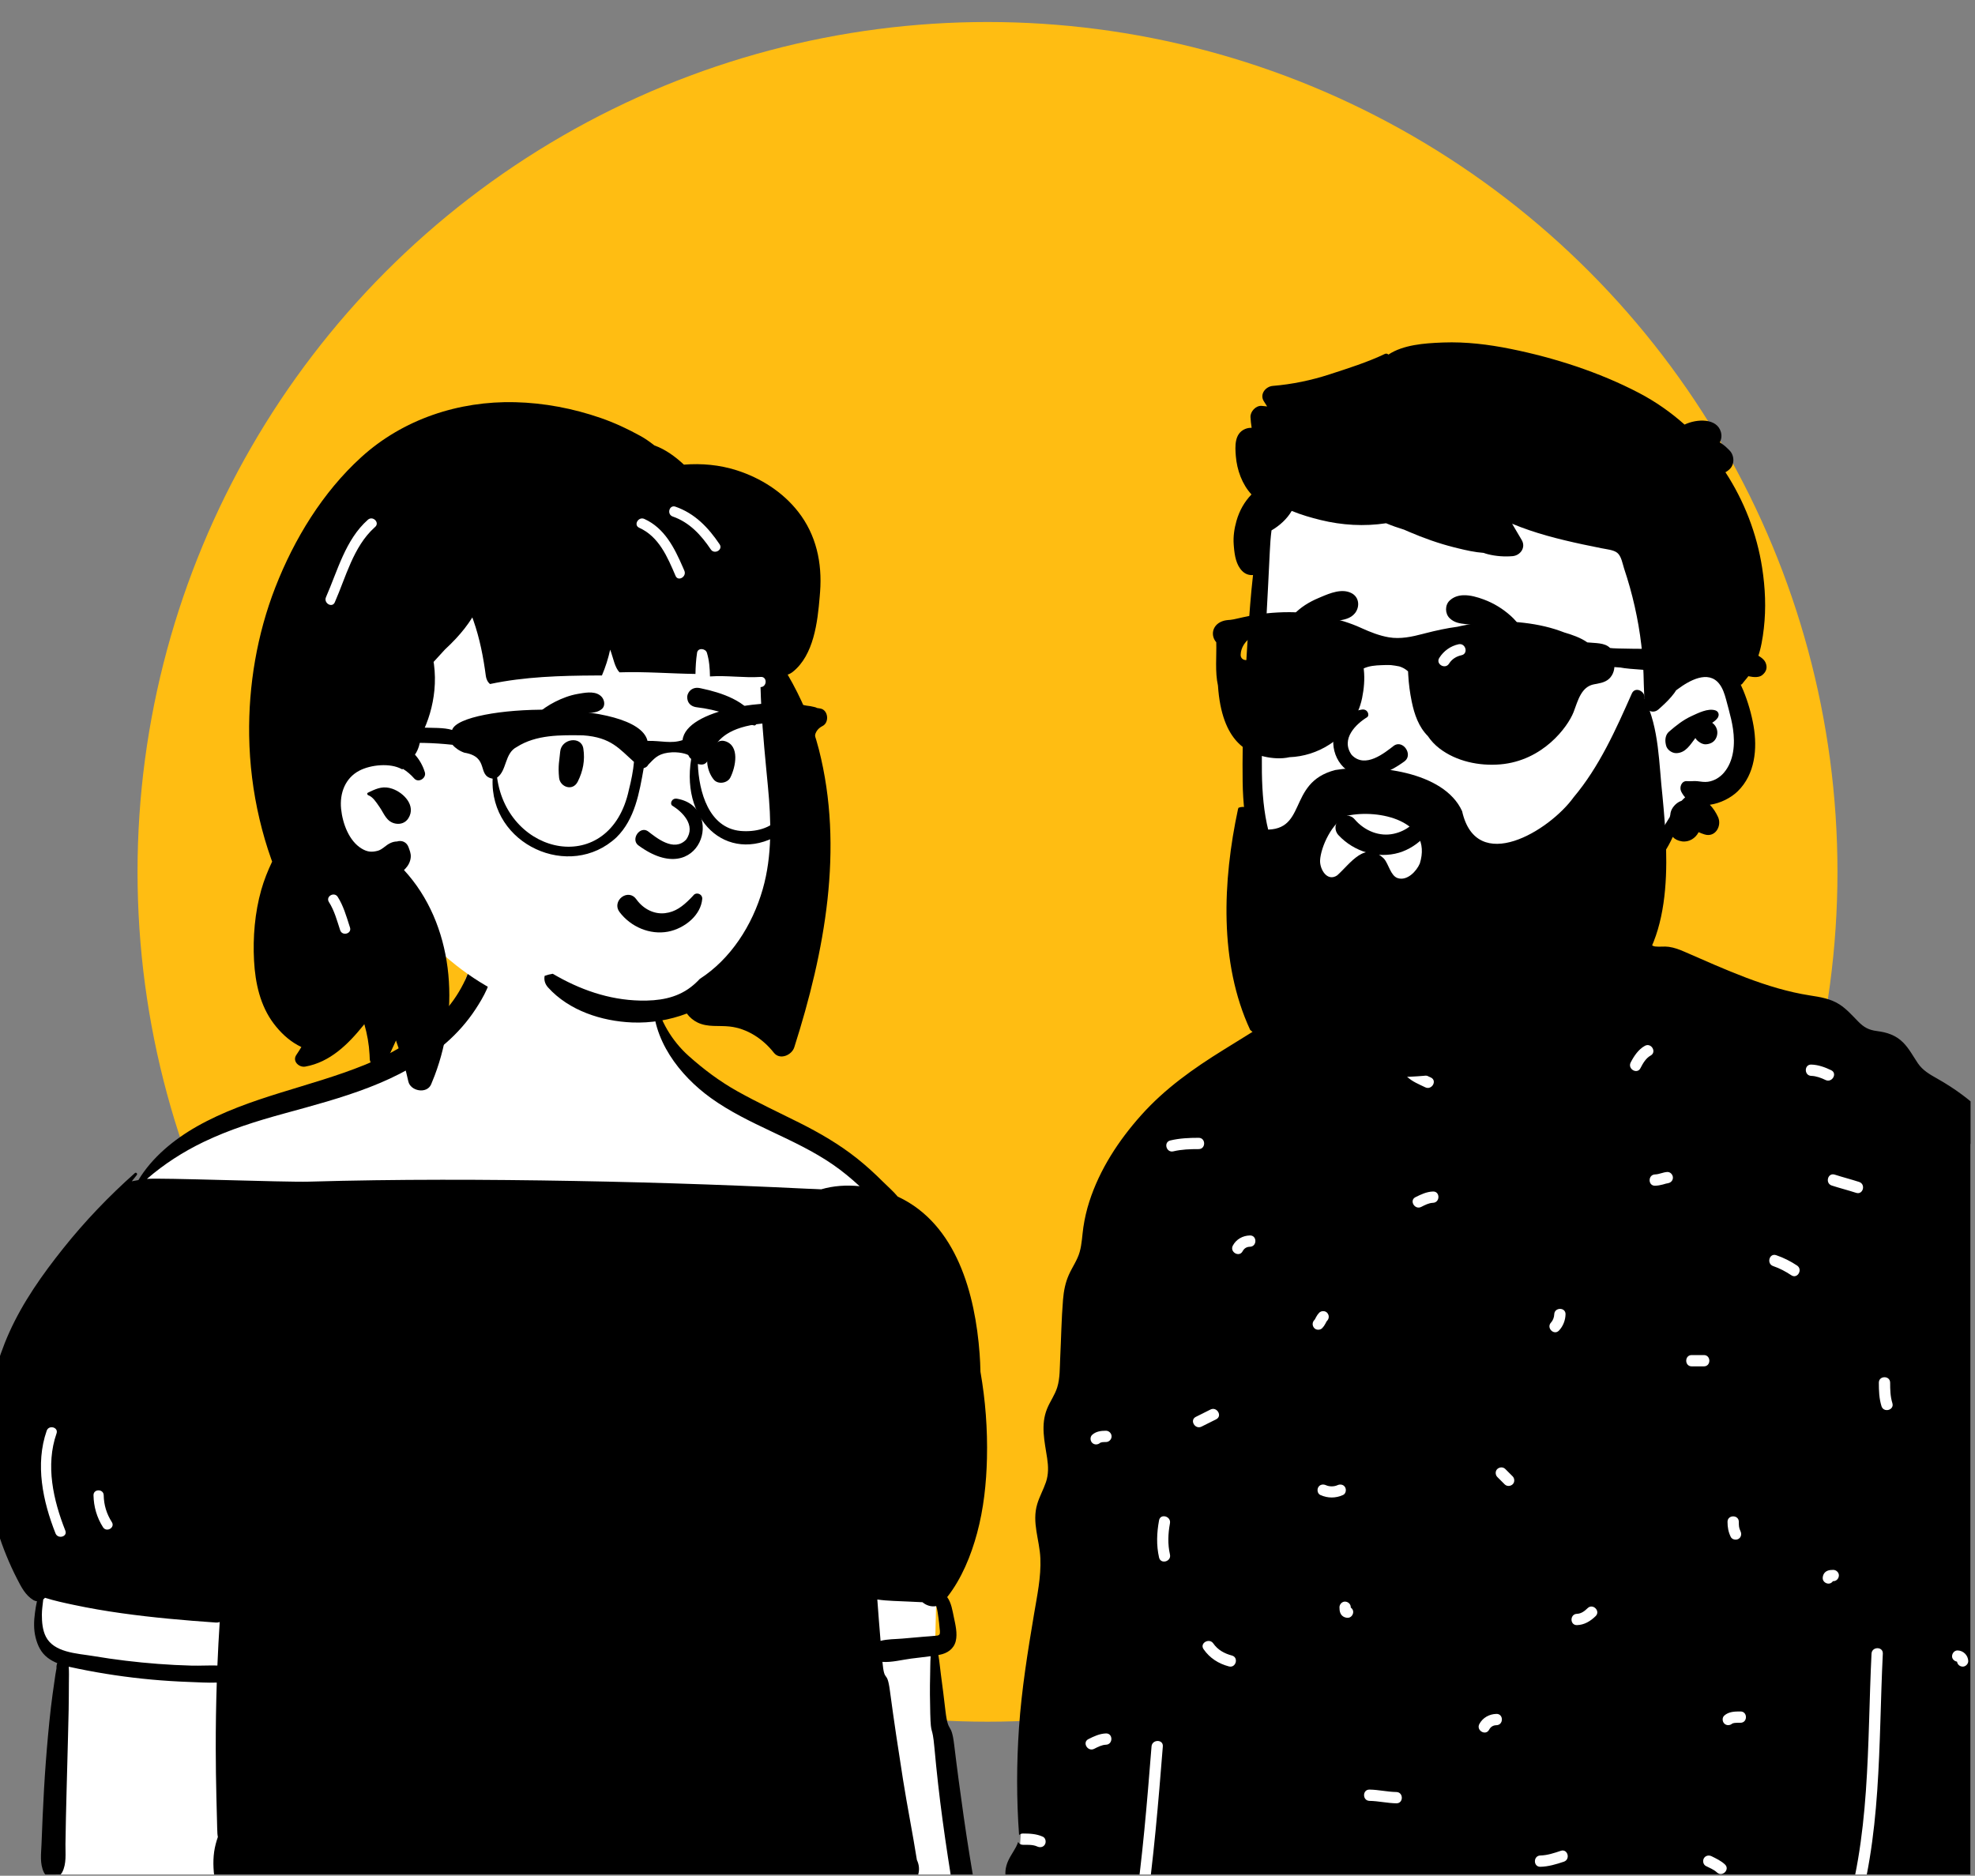
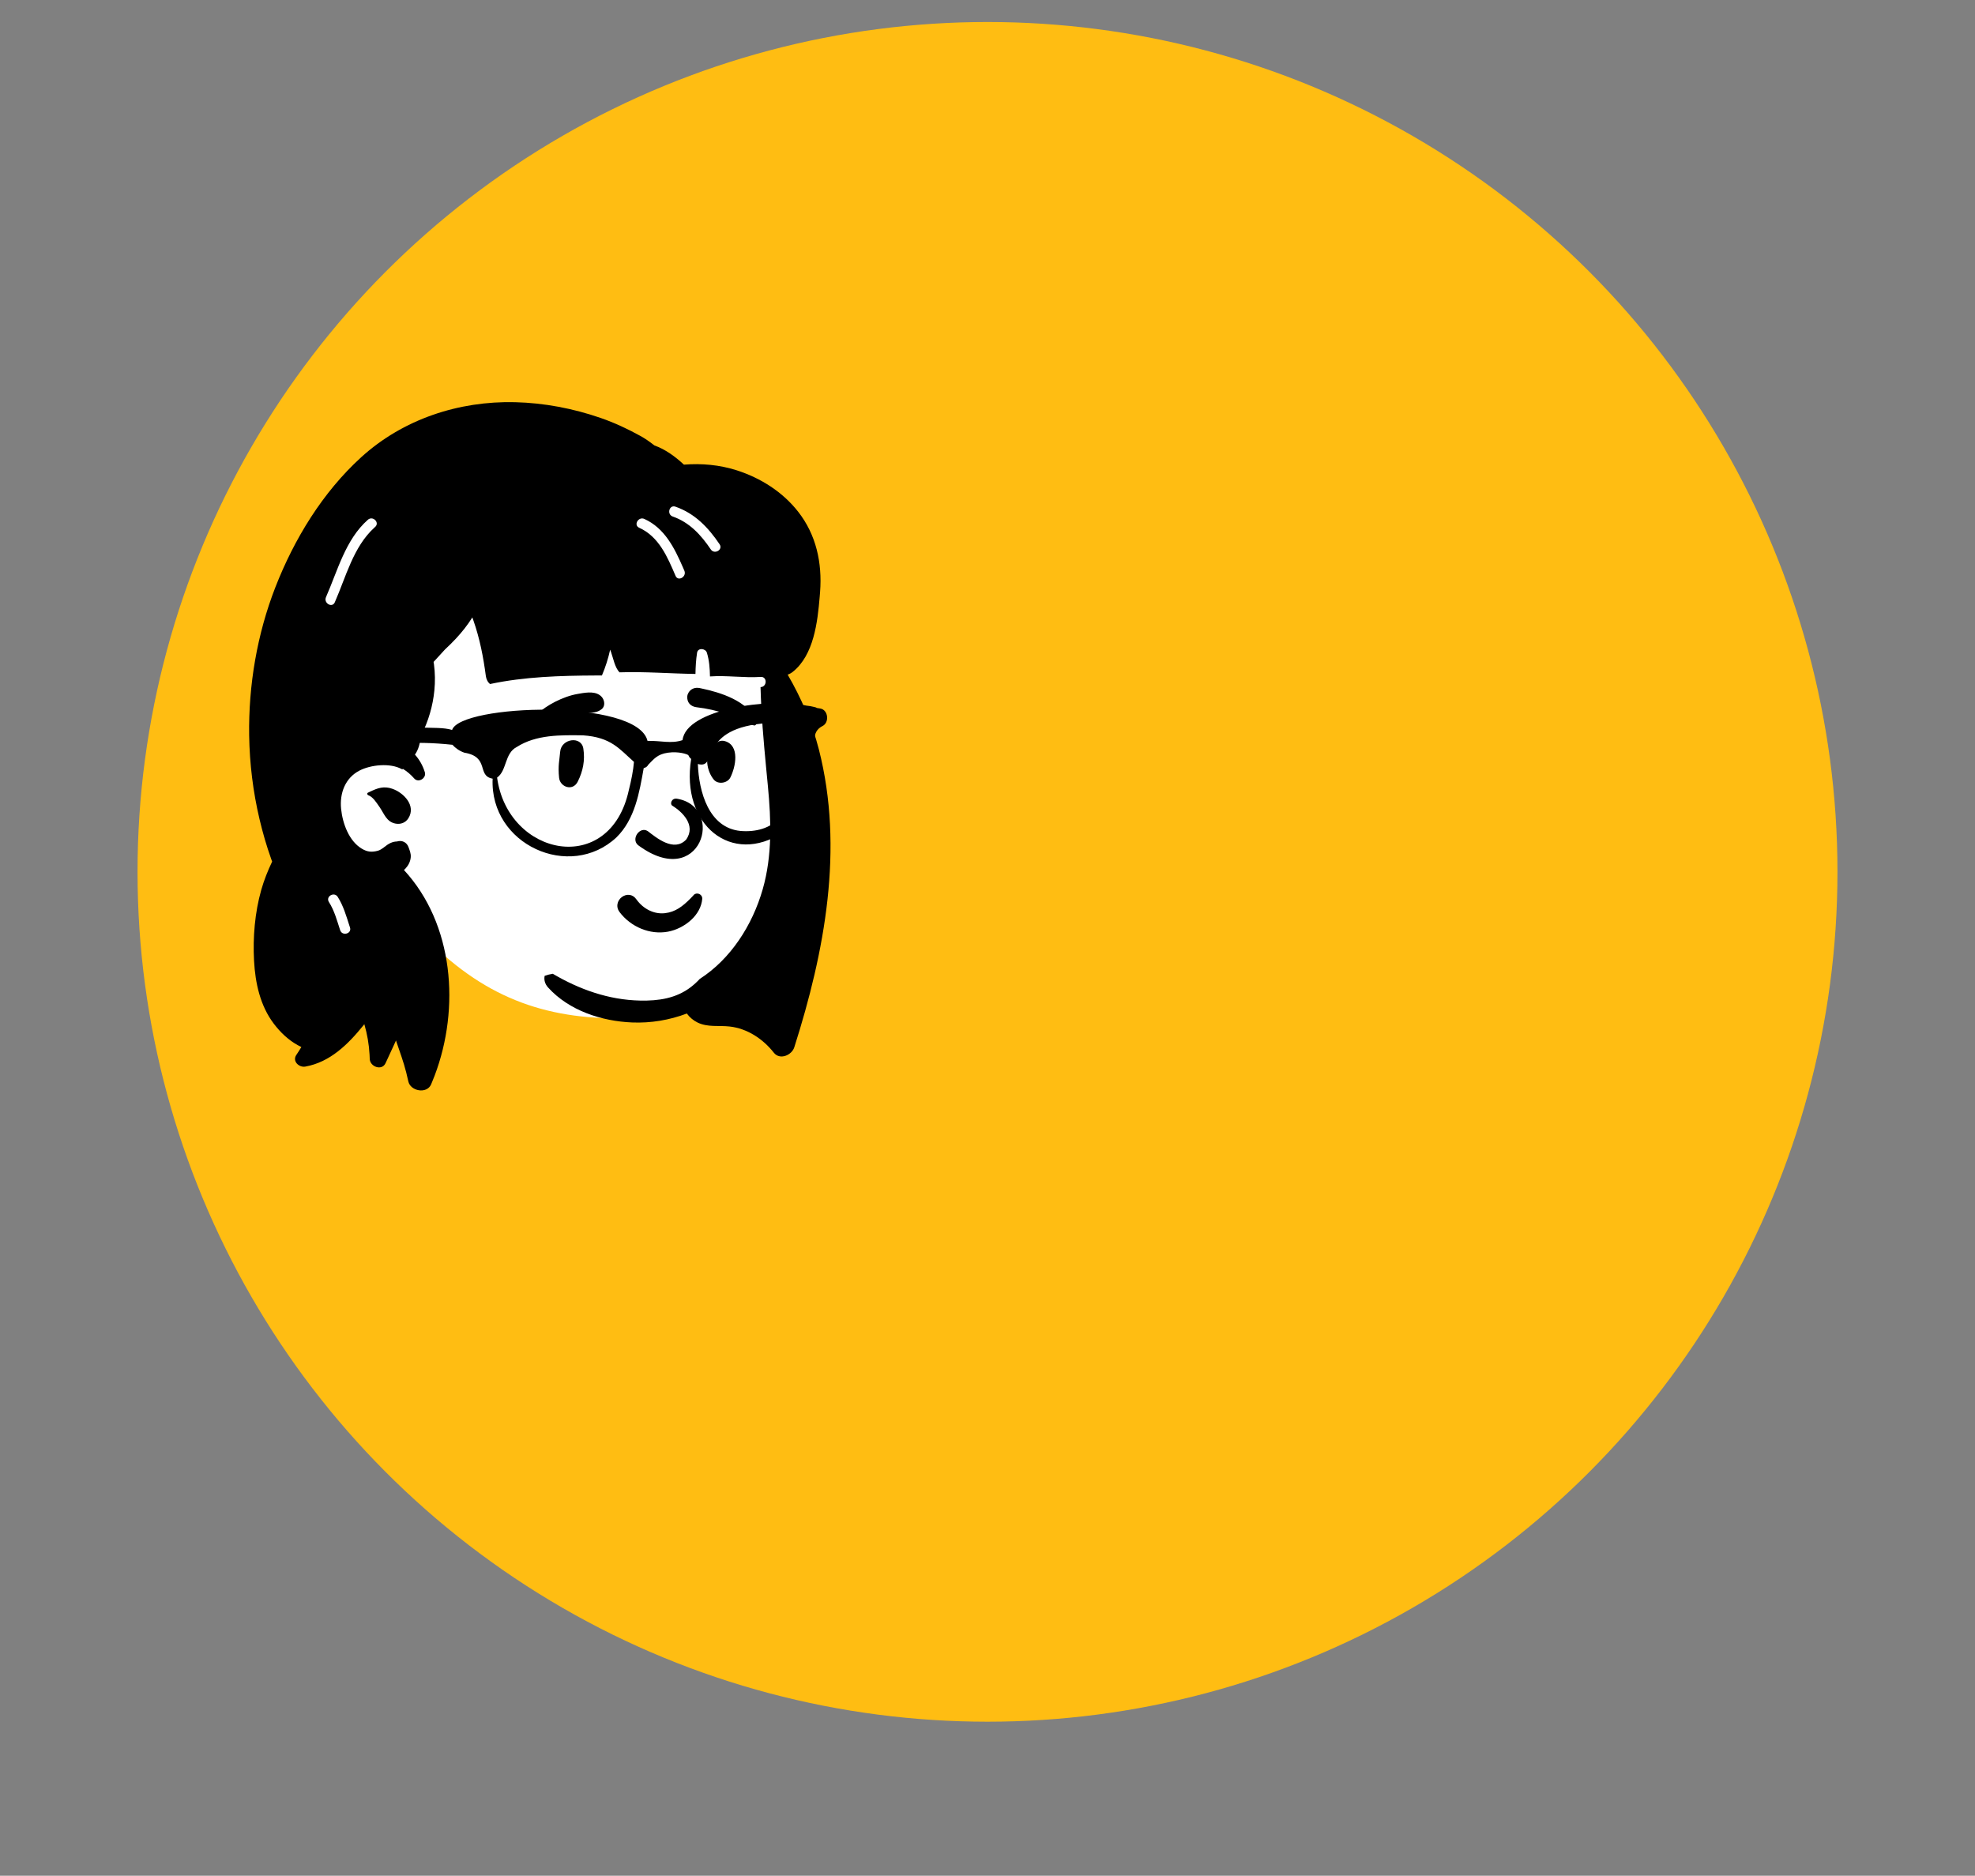
<svg xmlns="http://www.w3.org/2000/svg" width="359" height="341" viewBox="0 0 359 341" fill="none">
  <rect x="0" y="0" width="359" height="341" fill="#808080" stroke="none" />
  <circle cx="179.5" cy="158.5" r="154.5" fill="#FFBD12" />
  <g clip-path="url(#clip0_79_105)">
    <g clip-path="url(#clip1_79_105)">
-       <path fill-rule="evenodd" clip-rule="evenodd" d="M171.029 325.934C170.467 320.71 170.12 315.45 169.921 310.199C169.723 304.955 169.982 299.647 170.096 294.401C170.329 283.729 170.707 273.032 169.857 262.376C169.055 252.306 167.212 242.306 164.304 232.63C162.888 227.918 161.396 223.016 159.067 218.661C156.725 214.284 153.015 211.368 148.941 208.695C144.602 205.848 140.299 202.948 135.977 200.075C132.35 197.664 125.822 194.857 122.846 191.633C119.714 188.241 119.125 179.833 117.04 175.814C115.008 171.9 109.259 169.347 104.832 169.347C97.504 169.347 91.952 168.972 85.927 175.753C82.921 179.137 85.313 182.557 82.162 185.804C79.265 188.79 71.856 191.858 68.122 193.59C63.65 195.665 59.065 197.497 54.414 199.129C49.669 200.793 44.805 202.034 40.033 203.605C35.46 205.111 29.488 211.318 25.937 214.602C22.636 217.655 21.817 217.313 19.307 221.023C13.8 229.163 8.286 237.397 3.901 246.211C1.716 250.601 -0.399 255.22 -1.192 260.095C-2.037 265.296 -1.199 270.321 0.172 275.356C1.568 280.48 6 285.359 7.443 290.47C8.109 292.826 5.825 295.396 6.875 297.616C7.4 298.724 8.061 299.711 8.813 300.677C9.393 301.421 11.653 301.256 11.946 302.167C12.241 303.087 10.606 304.997 10.581 305.949C10.547 307.311 10.493 308.674 10.448 310.036L10.184 318.092C10.01 323.386 9.837 328.68 9.663 333.973C9.606 335.701 9.523 337.389 9.938 339.029C9.788 338.89 9.646 338.74 9.516 338.57C9.136 338.074 8.331 338.494 8.653 339.075C9.191 340.043 9.965 340.725 10.874 341.215C11.931 342.773 171.943 346.253 172.73 341.697C173.172 339.141 172.368 336.405 172.047 333.865C171.712 331.22 171.314 328.586 171.029 325.934Z" fill="white" />
-       <path fill-rule="evenodd" clip-rule="evenodd" d="M8.487 260.104C8.878 258.983 10.669 259.468 10.275 260.597C8.248 266.404 9.686 272.723 11.877 278.267C12.316 279.379 10.522 279.857 10.089 278.76C7.784 272.929 6.358 266.203 8.487 260.104ZM22.075 293.273C27.79 294.078 33.51 294.574 39.264 294.975C39.522 294.993 39.744 294.954 39.937 294.871C39.765 297.507 39.626 300.145 39.517 302.784C37.948 302.74 36.347 302.844 34.791 302.802C32.759 302.747 30.729 302.645 28.701 302.489C24.775 302.192 20.856 301.719 16.974 301.066C15.523 300.822 13.681 300.674 12.028 300.192C10.466 299.735 9.075 298.979 8.345 297.555C7.724 296.35 7.611 294.873 7.611 293.54C7.611 292.622 7.768 291.69 7.863 290.765C7.982 290.681 8.088 290.581 8.174 290.47C9.898 291.015 11.687 291.398 13.44 291.768C16.292 292.376 19.187 292.868 22.075 293.273ZM18.851 271.836C18.883 273.608 19.373 275.218 20.327 276.71C20.972 277.719 19.366 278.648 18.726 277.646C17.603 275.889 17.034 273.917 16.997 271.836C16.976 270.64 18.83 270.644 18.851 271.836ZM165.353 291.168C166.127 291.211 166.905 291.238 167.682 291.279C168.366 291.865 169.314 292.165 170.18 291.978C170.21 292.053 170.237 292.138 170.261 292.234C170.414 292.83 170.491 293.47 170.579 294.078C170.667 294.676 170.734 295.279 170.781 295.882C170.804 296.185 170.95 296.871 170.764 297.136C170.598 297.375 170.229 297.354 169.974 297.384C169.288 297.458 168.593 297.493 167.902 297.551C166.597 297.664 165.293 297.778 163.99 297.892C162.713 298.003 161.311 297.968 160.062 298.305C159.849 295.798 159.654 293.292 159.473 290.783C161.408 291.068 163.432 291.061 165.353 291.168ZM3.094 287.011C3.872 288.516 4.591 289.995 6.081 290.899C6.276 291.015 6.494 291.078 6.716 291.094C6.549 291.81 6.445 292.543 6.352 293.22C6.148 294.711 6.104 296.252 6.477 297.722C6.841 299.153 7.444 300.431 8.626 301.346C9.175 301.773 9.775 302.097 10.406 302.355C10.299 302.654 10.236 302.951 10.269 303.278C10.118 304.036 10.019 304.808 9.91 305.547C9.671 307.189 9.432 308.833 9.244 310.483C8.869 313.766 8.575 317.049 8.327 320.344C8.079 323.629 7.9 326.919 7.752 330.212C7.675 331.895 7.608 333.578 7.546 335.263C7.483 336.996 7.203 338.767 7.967 340.374C8.584 341.672 10.668 341.598 11.307 340.374C12.118 338.818 11.88 336.97 11.9 335.263C11.921 333.657 11.949 332.048 11.984 330.441C12.053 327.151 12.155 323.863 12.236 320.574C12.315 317.363 12.413 314.154 12.477 310.942C12.51 309.262 12.512 307.581 12.522 305.9C12.526 304.968 12.566 303.973 12.496 303.002C13.075 303.138 13.659 303.254 14.237 303.373C18.642 304.277 23.094 304.935 27.574 305.343C29.825 305.547 32.082 305.691 34.339 305.772C35.999 305.832 37.718 305.948 39.403 305.886C39.271 309.911 39.211 313.938 39.218 317.965C39.222 320.87 39.262 323.775 39.334 326.68C39.373 328.208 39.406 329.736 39.452 331.264C39.473 331.951 39.473 332.644 39.519 333.328C39.533 333.541 39.563 333.747 39.603 333.951C39.45 334.385 39.322 334.814 39.218 335.215C38.708 337.162 38.708 339.034 38.935 341.018C39.13 342.701 40.546 344.262 42.416 343.671C42.72 343.575 43.023 343.476 43.325 343.374C46.078 343.687 48.847 343.759 51.64 343.812C55.721 343.891 59.805 343.916 63.889 343.937C71.898 343.979 79.91 344 87.922 344.023C104.022 344.069 120.123 344.113 136.223 344.16C140.691 344.174 145.16 344.185 149.628 344.199C151.941 344.206 154.249 344.208 156.56 344.297C157.638 344.338 158.718 344.396 159.795 344.413C161.045 344.433 162.15 344.074 163.344 343.747C164.018 343.559 164.285 342.882 164.141 342.31C165.221 342.567 166.53 342.02 166.899 340.803C167.168 339.919 167.068 338.961 166.667 338.143V338.141C165.893 333.251 164.91 328.384 164.138 323.492C163.293 318.134 162.479 312.765 161.763 307.386C161.225 303.324 160.783 306.203 160.4 302.123C162.067 302.253 163.951 301.745 165.601 301.529C166.785 301.377 167.979 301.253 169.165 301.091C169.077 302.287 169.103 303.507 169.07 304.655C169.008 306.934 169.036 309.204 169.094 311.483C169.205 315.881 169.453 313.321 169.849 317.701C170.25 322.113 170.741 326.509 171.337 330.9C171.643 333.161 171.97 335.419 172.315 337.675C172.475 338.727 172.639 339.778 172.809 340.83C173.01 342.071 173.075 343.246 174.004 344.178C174.711 344.885 176.155 344.825 176.623 343.84C177.217 342.595 176.948 341.528 176.728 340.221C176.549 339.17 176.378 338.12 176.209 337.07C175.847 334.818 175.504 332.565 175.182 330.309C174.561 325.962 173.974 321.608 173.451 317.249C172.922 312.855 172.375 315.422 171.856 311.028C171.594 308.812 171.332 306.6 171.026 304.391C170.871 303.254 170.774 302.044 170.57 300.873C170.635 300.864 170.7 300.852 170.764 300.841C172.174 300.583 173.376 299.788 173.731 298.337C174.069 296.948 173.666 295.351 173.381 293.987C173.138 292.826 172.918 291.344 172.171 290.349C174.803 286.994 176.516 282.773 177.608 278.714C178.798 274.293 179.296 269.677 179.401 265.108C179.524 259.814 179.125 254.551 178.218 249.376C178.197 248.279 178.146 247.182 178.065 246.087C177.268 235.339 173.921 222.617 163.311 217.595C163.269 217.574 163.225 217.556 163.181 217.537C162.349 216.542 161.311 215.647 160.472 214.811C158.986 213.327 157.434 211.908 155.788 210.6C152.53 208.011 148.956 205.942 145.241 204.08C141.484 202.196 137.672 200.427 134.001 198.37C130.802 196.575 127.924 194.415 125.191 191.976C122.121 189.233 119.935 185.535 119.078 181.498C119.033 181.288 118.721 181.345 118.716 181.547C118.491 188.945 123.483 195.483 129.229 199.62C136.098 204.561 144.393 206.9 151.359 211.69C153.091 212.879 154.711 214.222 156.252 215.647C153.89 215.406 151.487 215.559 149.273 216.213C148.402 216.16 147.526 216.144 146.652 216.102C144.654 216.002 142.654 215.91 140.654 215.821C136.578 215.641 132.499 215.476 128.42 215.332C120.417 215.049 112.412 214.836 104.407 214.695C88.321 214.409 72.213 214.354 56.129 214.82C51.768 214.945 28.833 214.076 26.71 214.321C29.832 211.618 33.257 209.411 37.023 207.595C41.735 205.33 46.604 203.818 51.636 202.437C61.998 199.592 72.758 196.849 81.05 189.622C83.111 187.825 84.942 185.76 86.441 183.472C87.874 181.288 89.466 178.491 89.505 175.827C89.533 173.936 86.9 173.247 85.964 174.867C85.382 175.871 85.095 176.973 84.62 178.025C84.147 179.068 83.586 180.075 82.963 181.037C81.737 182.929 80.216 184.617 78.561 186.14C75.034 189.39 70.76 191.772 66.338 193.573C56.299 197.661 45.318 199.385 35.804 204.774C31.642 207.132 27.658 210.385 25.157 214.535C24.754 214.597 24.353 214.671 23.952 214.755C24.251 214.377 24.552 213.999 24.856 213.623C25.055 213.378 24.747 213.053 24.503 213.271C19.773 217.481 15.416 222.028 11.467 226.985C7.689 231.729 4.167 236.7 1.673 242.255C-2.809 252.234 -3.797 263.647 -1.481 274.317C-0.851 277.224 0.039 280.072 1.172 282.824C1.756 284.245 2.389 285.645 3.094 287.011Z" fill="black" />
      <path fill-rule="evenodd" clip-rule="evenodd" d="M105.211 78.896C118.37 78.896 134.852 93.913 139.676 100.303C143.731 105.676 143.158 133.354 143.158 149.773C143.158 153.207 141.606 159.706 141.043 162.991C138.979 175.027 129.986 185.122 112.187 185.122C97.695 185.122 86.542 180.53 75.757 168.785C73.296 166.105 61.28 175.698 58.822 172.243C52.404 172.243 47.036 112.246 59.639 94.25C72.242 76.254 92.052 78.896 105.211 78.896Z" fill="white" />
      <path fill-rule="evenodd" clip-rule="evenodd" d="M65.659 83.122C73.263 76.201 83.394 72.872 93.614 73.117C98.908 73.245 104.182 74.254 109.182 75.981C111.682 76.848 114.104 77.979 116.419 79.259C117.254 79.719 118.023 80.258 118.763 80.831L118.948 80.975H118.95C120.936 81.689 122.709 82.971 124.318 84.471C127.541 84.214 130.791 84.504 133.908 85.498C138.246 86.885 142.263 89.423 145.083 93.029C148.369 97.226 149.461 102.317 149.071 107.573L148.999 108.466C148.614 113.108 147.924 119.08 144.115 122.131C143.825 122.362 143.505 122.539 143.174 122.645C145.628 126.851 147.642 131.52 148.847 136.236C153.448 154.249 149.911 173.033 144.379 190.394C143.925 191.825 141.762 192.775 140.661 191.377C138.696 188.878 135.841 186.972 132.629 186.615C130.647 186.395 128.675 186.793 126.802 185.894C126.067 185.539 125.358 184.96 124.848 184.255C121.687 185.453 118.283 186.019 114.906 185.88C109.365 185.653 103.441 183.733 99.628 179.523C99.016 178.847 98.862 178.088 99.002 177.404C99.481 177.233 99.971 177.106 100.477 177.027C105.312 179.877 110.641 181.782 116.368 181.901C119.677 181.971 122.905 181.508 125.588 179.44C126.169 178.993 126.703 178.497 127.197 177.965C132.807 174.355 136.762 168.223 138.643 161.654C140.395 155.529 140.179 149.15 139.577 142.867L139.259 139.552C138.795 134.685 138.366 129.804 138.245 124.917L138.281 124.915C139.466 124.839 139.475 122.983 138.281 123.061C135.195 123.261 132.131 122.754 129.054 122.975C129.028 121.519 128.923 120.071 128.496 118.667C128.252 117.865 126.856 117.707 126.708 118.667C126.51 119.951 126.438 121.229 126.416 122.519C121.811 122.458 117.21 122.07 112.604 122.229C111.755 121.323 111.484 119.715 111.087 118.597C111.029 118.433 110.971 118.27 110.91 118.106C110.561 119.704 110.066 121.266 109.415 122.796L108.285 122.8C101.876 122.83 95.336 123.022 89.078 124.353C88.643 124.019 88.384 123.437 88.314 122.907C87.86 119.463 87.212 116.11 86.064 112.828L85.899 112.365C85.886 112.326 85.872 112.286 85.857 112.243C85.011 113.609 84.001 114.882 82.9 116.068C82.251 116.767 81.571 117.436 80.873 118.085C80.194 118.839 79.493 119.581 78.814 120.337C78.84 120.474 78.864 120.614 78.882 120.756C79.09 122.324 79.112 123.915 78.959 125.49C78.684 128.336 77.881 131.079 76.59 133.616L76.549 133.87C76.354 135.059 76.075 136.288 75.424 137.184C76.236 138.094 76.862 139.182 77.225 140.391C77.548 141.467 76.06 142.399 75.288 141.519C74.675 140.819 73.994 140.24 73.246 139.778C73.199 139.843 73.114 139.874 73.018 139.821C70.934 138.664 67.395 139.014 65.314 140.104C62.725 141.458 61.715 144.237 62.002 147.054C62.278 149.746 63.455 152.892 65.738 154.272C66.786 154.905 67.602 154.958 68.714 154.654C69.07 154.558 69.511 154.261 69.7 154.114L69.886 153.965C70.615 153.388 71.295 152.993 72.156 152.978C73.036 152.703 73.921 153.085 74.258 154.008L74.279 154.068C74.436 154.539 74.724 155.13 74.661 155.848C74.596 156.618 74.244 157.318 73.718 157.882C73.627 157.979 73.53 158.077 73.43 158.167C82.492 167.981 83.656 183.274 79.009 195.534C78.807 196.072 78.592 196.603 78.367 197.129C77.59 198.933 74.601 198.374 74.221 196.587C74.107 196.051 73.982 195.518 73.845 194.989C73.594 194.013 73.306 193.045 72.981 192.091L72.858 191.734C72.582 190.946 72.325 190.151 72.047 189.362L72.019 189.272C72.008 189.237 71.997 189.195 71.984 189.149L71.514 190.176L70.084 193.276C69.415 194.723 67.288 193.936 67.21 192.542L67.208 192.495C67.201 192.237 67.191 191.982 67.175 191.73C67.073 189.835 66.746 187.994 66.227 186.193L66.04 186.426C63.251 189.875 59.978 193.108 55.487 193.904C54.361 194.104 53.087 192.926 53.861 191.788C54.18 191.317 54.489 190.835 54.781 190.345C54.528 190.227 54.289 190.104 54.069 189.979C52.366 189.022 50.947 187.658 49.775 186.112C47.288 182.833 46.398 178.707 46.18 174.668C45.948 170.399 46.324 165.899 47.489 161.781C47.995 160.001 48.678 158.292 49.469 156.634C49.413 156.486 49.36 156.338 49.306 156.189C48.454 153.81 47.754 151.378 47.172 148.918C45.999 143.952 45.369 138.828 45.292 133.725C45.153 124.583 46.729 115.296 50.05 106.77C53.48 97.979 58.639 89.509 65.659 83.122ZM61.389 163.05C60.759 162.058 59.183 162.952 59.767 163.951L59.789 163.986C60.788 165.561 61.256 167.351 61.831 169.106C62.2 170.235 63.991 169.753 63.618 168.612L63.495 168.231C62.922 166.451 62.401 164.642 61.389 163.05ZM66.874 144.112L67.292 143.91C68.612 143.279 69.769 142.85 71.328 143.4C73.416 144.135 75.653 146.475 74.241 148.745C73.722 149.582 72.8 149.915 71.85 149.718C70.248 149.386 69.834 147.943 69.021 146.758L68.881 146.558C68.386 145.841 67.759 144.85 66.934 144.569C66.746 144.504 66.667 144.212 66.874 144.112ZM68.051 95.92L68.186 95.799C69.083 95.006 67.766 93.699 66.874 94.487C62.791 98.097 61.372 103.747 59.254 108.563C58.779 109.645 60.376 110.591 60.855 109.499C62.876 104.904 64.217 99.407 68.051 95.92ZM117.124 94.341C116.057 93.86 115.124 95.413 116.149 95.925L116.188 95.943C119.794 97.573 121.328 101.264 122.798 104.691C123.266 105.785 124.863 104.841 124.399 103.756L124.134 103.142C122.601 99.61 120.812 96.011 117.124 94.341ZM122.776 92.111C121.645 91.719 121.161 93.509 122.282 93.9C125.339 94.965 127.437 97.26 129.205 99.885C129.868 100.868 131.474 99.94 130.804 98.948C128.751 95.901 126.313 93.344 122.776 92.111Z" fill="black" />
      <path fill-rule="evenodd" clip-rule="evenodd" d="M116.569 168.842C115.011 168.206 113.621 167.146 112.605 165.791C112.251 165.32 112.16 164.823 112.234 164.368C112.317 163.856 112.62 163.393 113.032 163.082C113.446 162.77 113.964 162.616 114.464 162.694C114.899 162.762 115.332 163.001 115.674 163.495L115.746 163.593C116.35 164.411 117.137 165.082 118.035 165.514C118.899 165.931 119.866 166.126 120.867 166.013C122.773 165.797 124.087 164.766 125.483 163.366C125.656 163.189 125.829 163.007 126.003 162.821C126.113 162.654 126.266 162.546 126.435 162.489C126.623 162.426 126.836 162.43 127.03 162.498C127.218 162.563 127.386 162.688 127.499 162.853C127.606 163.01 127.667 163.204 127.647 163.428C127.519 164.879 126.761 166.174 125.684 167.191C124.487 168.321 122.901 169.102 121.408 169.376C119.763 169.678 118.087 169.462 116.569 168.842ZM122.184 146.455C123.934 147.519 126.601 150.001 124.718 152.639C122.502 154.965 119.311 152.298 117.739 151.092C116.281 150.157 114.643 152.561 115.995 153.653C127.357 162.068 131.968 146.733 123.069 145.204C122.089 145.035 121.725 146.126 122.184 146.455ZM101.824 136.666C102.017 134.265 105.673 133.72 106.036 136.096C106.362 138.224 105.978 140.179 105.02 142.095C104.104 143.926 101.803 143.072 101.629 141.405C101.396 139.17 101.703 138.16 101.824 136.666ZM129.65 135.603C130.159 134.935 130.895 134.479 131.777 134.737C134.531 135.542 133.719 139.454 132.752 141.358C132.226 142.392 130.527 142.655 129.759 141.744C128.508 140.259 127.909 137.294 129.5 135.832C129.543 135.756 129.591 135.68 129.65 135.603ZM104.981 126.159L105.416 126.083C106.762 125.85 108.436 125.627 109.388 126.709C109.893 127.283 110.067 128.35 109.388 128.9C108.194 129.866 106.874 129.492 105.443 129.574C104.264 129.641 103.131 129.837 101.995 130.161C99.503 130.874 97.472 132.175 95.344 133.603C95.065 133.79 94.78 133.433 94.913 133.172C96.142 130.764 98.523 128.787 100.907 127.581C102.18 126.938 103.573 126.404 104.981 126.159ZM127.139 125.081L127.472 125.149C131.096 125.907 135.804 127.421 137.52 130.982C137.586 131.486 137.517 131.593 137.461 131.664L137.442 131.687C137.396 131.748 137.359 131.831 137.14 131.899C137.08 131.885 137.019 131.869 136.957 131.853C136.17 131.647 135.548 131.363 134.945 131.068L134.292 130.746C133.534 130.374 132.769 130.016 131.959 129.752C130.23 129.187 128.451 128.79 126.644 128.577C126.253 128.532 125.876 128.399 125.578 128.173C125.296 127.958 125.08 127.66 124.982 127.264C124.855 126.752 124.891 126.364 125.166 125.902C125.372 125.555 125.668 125.315 126.007 125.177C126.353 125.036 126.747 125.003 127.139 125.081Z" fill="black" />
      <path fill-rule="evenodd" clip-rule="evenodd" d="M141.727 148.53C140.166 150.627 137.273 151.295 134.605 151.064C128.85 150.51 127.039 143.972 126.851 138.89C130.71 139.976 126.524 132.284 139.716 131.439C144.366 131.051 143.084 133.86 145.138 135.913C145.096 140.222 144.379 144.903 141.727 148.53ZM114.316 143.579C110.919 159.497 92.314 155.711 90.359 141.362C92.164 140.088 91.689 136.942 93.931 135.802C97.484 133.53 101.926 133.627 105.961 133.681C111.119 134.035 112.589 136.173 115.238 138.505C115.111 140.062 114.743 141.908 114.316 143.579ZM149.097 128.802C148.906 128.771 148.715 128.741 148.524 128.713C148.375 128.628 148.2 128.563 147.997 128.524C147.532 128.406 147.071 128.326 146.61 128.283C139.997 126.795 124.7 128.908 124.068 134.553C121.963 135.257 120.14 134.627 117.7 134.69C115.842 126.921 83.724 128.018 82.179 132.701C82.174 132.7 82.168 132.698 82.162 132.696C80.678 132.237 78.49 132.348 76.791 132.275C73.163 132.199 69.532 132.522 65.983 133.288C59.337 134.344 50.267 135.581 54.889 143.883C54.891 143.885 54.891 143.886 54.892 143.888L54.893 143.887C55.69 144.704 57.041 144.046 57.092 142.94C55.538 139.007 59.047 138.535 61.748 137.405C68.467 134.99 75.308 134.655 82.258 135.402C82.781 136.018 83.574 136.555 84.413 136.836C89.059 137.607 86.61 141.055 89.547 141.557C89.008 153.576 103.595 160.137 112.047 152.236C115.422 148.935 116.226 144.046 117.009 139.639C117.422 139.546 117.685 139.319 117.839 139.02C118.834 138.026 119.459 137.108 121.426 136.836C123.394 136.563 124.908 137.11 125.113 137.278C125.165 137.382 125.22 137.486 125.285 137.591C125.375 137.746 125.497 137.87 125.636 137.968C123.693 149.937 132.982 157.506 142.358 151.299C146.433 147.465 147.294 141.595 147.464 136.355C148.016 136.022 148.366 135.376 148.175 134.563C147.911 133.443 148.529 132.474 149.513 131.987C150.792 131.355 150.565 129.046 149.097 128.802Z" fill="black" />
    </g>
    <g clip-path="url(#clip2_79_105)">
-       <path fill-rule="evenodd" clip-rule="evenodd" d="M360.67 349.039C352.103 349.066 343.779 349.359 335.188 349.388C300.268 349.504 265.026 349.334 229.978 347.918C220.072 347.518 217.6 347.528 207.737 346.907C201.913 346.886 184.42 346.404 185.296 338.47C185.683 323.692 189.34 308.977 190.492 294.238C192.703 266.532 194.586 237.96 205.689 212.046C208.259 205.857 213.778 201.81 219.242 198.171C224.721 194.245 226.065 189.886 231.122 185.451C232.192 184.513 238.264 184.132 241.531 181.753C246.286 178.291 248.644 172.622 250.418 171.657C251.724 170.948 251.7 166.049 254.316 164.315C257.828 161.989 269.017 160.259 273.088 159.935C276.995 159.625 283.791 160.277 287.457 161.708C293.57 164.095 296.009 168.648 298.701 174.513C334.271 185.51 366.782 204.132 376.879 241.692C385.586 273.194 385.905 306.966 382.542 339.275C381.869 341.637 382.34 345.341 380.299 346.907C387.392 347.314 361.632 348.777 360.67 349.039Z" fill="white" />
      <path fill-rule="evenodd" clip-rule="evenodd" d="M198.885 317.934C199.558 317.598 200.259 317.213 201.028 317.186C202.348 317.141 202.35 315.086 201.028 315.132C199.875 315.172 198.863 315.653 197.848 316.16C196.664 316.751 197.705 318.522 198.885 317.934ZM201.028 260.103C200.127 260.104 199.219 260.217 198.527 260.848C198.116 261.223 198.149 261.921 198.527 262.3C198.933 262.705 199.57 262.674 199.98 262.3C199.846 262.422 199.979 262.302 200.027 262.275C200.039 262.268 200.045 262.264 200.048 262.261C200.059 262.259 200.069 262.257 200.086 262.252C200.193 262.225 200.299 262.199 200.408 262.179C200.409 262.184 200.637 262.164 200.69 262.162C200.803 262.158 200.916 262.157 201.028 262.157C201.585 262.157 202.055 261.688 202.055 261.13C202.055 260.575 201.583 260.103 201.028 260.103ZM210.685 283.149C210.979 284.439 212.959 283.89 212.666 282.603C212.239 280.731 212.317 278.814 212.666 276.936C212.906 275.641 210.926 275.091 210.685 276.39C210.267 278.642 210.173 280.903 210.685 283.149ZM213.279 209.311C214.809 208.947 216.322 208.904 217.886 208.904C219.21 208.903 219.208 206.849 217.886 206.849C216.141 206.85 214.438 206.925 212.733 207.33C211.446 207.636 211.994 209.616 213.279 209.311ZM218.405 259.354C219.292 258.911 220.18 258.467 221.067 258.023C222.251 257.431 221.209 255.66 220.03 256.249L217.368 257.581C216.185 258.173 217.226 259.944 218.405 259.354ZM218.774 299.814C219.899 301.437 221.481 302.445 223.38 302.949C224.661 303.289 225.203 301.306 223.926 300.968C222.568 300.608 221.362 299.952 220.547 298.777C219.798 297.697 218.019 298.725 218.774 299.814ZM225.871 227.477C226.176 226.908 226.634 226.668 227.203 226.655C228.524 226.625 228.525 224.57 227.203 224.601C225.906 224.63 224.717 225.281 224.098 226.441C223.474 227.607 225.248 228.644 225.871 227.477ZM238.898 241.443C239.266 241.844 239.98 241.834 240.35 241.443C240.577 241.203 240.767 240.936 240.917 240.643C240.974 240.532 241.028 240.418 241.091 240.31C241.119 240.262 241.15 240.215 241.182 240.168C241.192 240.159 241.215 240.136 241.238 240.111C241.632 239.694 241.622 239.078 241.238 238.658C240.869 238.257 240.155 238.267 239.785 238.658C239.559 238.898 239.368 239.165 239.218 239.458C239.161 239.569 239.108 239.683 239.045 239.791C239.017 239.839 238.986 239.887 238.954 239.933C238.943 239.942 238.921 239.965 238.898 239.99C238.503 240.407 238.513 241.023 238.898 241.443ZM239.994 271.78C241.331 272.393 242.798 272.393 244.136 271.78C244.642 271.548 244.762 270.817 244.504 270.375C244.205 269.863 243.603 269.776 243.099 270.006C242.492 270.284 241.636 270.284 241.03 270.006C240.524 269.775 239.928 269.857 239.625 270.375C239.365 270.82 239.489 271.55 239.994 271.78ZM243.642 293.254C243.872 293.798 244.368 294.088 244.949 294.11C245.524 294.131 245.951 293.621 245.976 293.082C245.991 292.734 245.803 292.436 245.533 292.252C245.532 292.233 245.532 292.214 245.532 292.195C245.531 291.619 245.061 291.192 244.505 291.167C243.95 291.143 243.478 291.658 243.478 292.195C243.478 292.557 243.5 292.917 243.642 293.254ZM248.941 327.393C250.58 327.42 252.182 327.811 253.821 327.837C255.146 327.859 255.141 325.804 253.821 325.783C252.182 325.756 250.581 325.365 248.941 325.339C247.617 325.317 247.621 327.372 248.941 327.393ZM255.756 195.733C256.716 196.647 257.901 197.098 259.07 197.669C260.254 198.248 261.294 196.475 260.106 195.895C259.116 195.411 258.02 195.054 257.209 194.281C256.251 193.368 254.797 194.819 255.756 195.733ZM258.332 219.414C259.005 219.078 259.707 218.694 260.475 218.667C261.796 218.621 261.797 216.566 260.475 216.612C259.322 216.653 258.31 217.134 257.295 217.64C256.111 218.231 257.153 220.003 258.332 219.414ZM270.679 314.459C270.983 313.889 271.441 313.649 272.01 313.636C273.332 313.606 273.332 311.551 272.01 311.582C270.713 311.611 269.524 312.262 268.905 313.422C268.281 314.589 270.055 315.625 270.679 314.459ZM274.955 269.845C275.363 269.469 275.335 268.772 274.955 268.392C274.511 267.948 274.067 267.504 273.623 267.061C273.218 266.655 272.581 266.684 272.171 267.061C271.763 267.436 271.791 268.133 272.171 268.513C272.615 268.957 273.059 269.401 273.502 269.845C273.908 270.251 274.545 270.221 274.955 269.845ZM279.996 339.375C281.477 339.341 282.866 338.916 284.262 338.451C285.512 338.035 284.972 336.052 283.715 336.47C282.503 336.874 281.285 337.291 279.996 337.321C278.674 337.352 278.673 339.406 279.996 339.375ZM286.65 295.441C287.989 295.404 289.099 294.722 290.038 293.809C290.988 292.885 289.534 291.434 288.586 292.356C288.049 292.878 287.429 293.365 286.65 293.386C285.329 293.423 285.328 295.478 286.65 295.441ZM282.518 238.941C282.502 239.488 282.271 240.074 281.931 240.434C281.024 241.395 282.474 242.85 283.383 241.887C284.134 241.092 284.54 240.028 284.572 238.941C284.61 237.616 282.556 237.622 282.518 238.941ZM298.184 194.194C298.613 193.352 299.177 192.365 300.033 191.9C301.197 191.268 300.159 189.495 298.997 190.126C297.832 190.758 296.999 192.004 296.41 193.157C295.809 194.333 297.582 195.372 298.184 194.194ZM300.846 215.56C301.323 215.547 301.795 215.465 302.255 215.341C302.451 215.287 302.645 215.226 302.842 215.172C302.926 215.15 303.284 215.105 303.064 215.117C303.62 215.087 304.091 214.67 304.091 214.089C304.091 213.555 303.619 213.032 303.064 213.062C302.302 213.103 301.609 213.484 300.846 213.506C299.525 213.543 299.524 215.598 300.846 215.56ZM307.501 248.4H309.719C311.043 248.4 311.041 246.346 309.719 246.346H307.501C306.177 246.346 306.18 248.4 307.501 248.4ZM310.089 339.235C310.761 339.572 311.554 339.891 312.099 340.406C313.06 341.314 314.514 339.863 313.551 338.953C312.857 338.297 311.97 337.884 311.125 337.461C310.627 337.212 310.015 337.325 309.72 337.83C309.453 338.286 309.593 338.987 310.089 339.235ZM315.044 313.276C315.13 313.252 315.221 313.235 315.308 313.224C315.657 313.176 316.023 313.193 316.373 313.192C317.697 313.192 317.695 311.137 316.373 311.138C315.332 311.138 314.248 311.153 313.429 311.883C313.013 312.253 313.053 312.96 313.429 313.335C313.837 313.744 314.467 313.704 314.881 313.335C314.837 313.375 314.987 313.292 315.044 313.276ZM316.373 278.363C316.075 277.748 316.07 277.347 316.07 276.663C316.069 275.338 314.015 275.341 314.016 276.663C314.017 277.655 314.164 278.501 314.6 279.4C314.843 279.901 315.555 280.032 316.005 279.769C316.509 279.473 316.615 278.862 316.373 278.363ZM322.312 230.169C323.503 230.574 324.567 231.148 325.616 231.84C326.723 232.571 327.751 230.791 326.652 230.066C325.455 229.276 324.217 228.65 322.858 228.187C321.601 227.76 321.067 229.745 322.312 230.169ZM329.239 195.59C330.124 195.615 331.038 195.955 331.826 196.338C333.012 196.913 334.052 195.141 332.863 194.564C331.736 194.016 330.504 193.571 329.239 193.536C327.915 193.499 327.92 195.553 329.239 195.59ZM332.345 287.897C332.693 287.912 332.99 287.724 333.175 287.453C333.194 287.453 333.213 287.453 333.232 287.453C333.808 287.453 334.234 286.982 334.259 286.426C334.284 285.871 333.769 285.398 333.232 285.398C332.87 285.399 332.51 285.421 332.173 285.563C331.629 285.793 331.34 286.289 331.318 286.869C331.296 287.445 331.806 287.873 332.345 287.897ZM337.395 216.855C338.656 217.267 339.192 215.283 337.941 214.874C336.473 214.394 334.972 214.022 333.504 213.542C332.243 213.13 331.708 215.115 332.959 215.524C334.426 216.004 335.927 216.375 337.395 216.855ZM342.001 255.634C342.392 256.895 344.374 256.354 343.982 255.088C343.603 253.866 343.576 252.636 343.575 251.367C343.574 250.043 341.52 250.045 341.521 251.367C341.522 252.812 341.57 254.243 342.001 255.634ZM355.733 302.081C355.808 302.593 356.214 302.962 356.745 302.985C357.285 303.01 357.791 302.496 357.772 301.958C357.734 300.924 356.891 300.081 355.857 300.043C355.282 300.022 354.855 300.531 354.83 301.071C354.807 301.595 355.245 302.005 355.733 302.081ZM362.683 243.038C363.768 243.401 364.928 243.746 365.778 244.549C366.74 245.457 368.194 244.006 367.231 243.096C366.109 242.037 364.666 241.537 363.229 241.057C361.97 240.637 361.435 242.622 362.683 243.038ZM367.392 282.95C367.691 283.46 368.295 283.552 368.797 283.319C369.471 283.005 370.215 283.016 370.941 283.015C372.264 283.014 372.262 280.96 370.941 280.961C369.82 280.962 368.787 281.067 367.76 281.545C367.255 281.78 367.132 282.506 367.392 282.95ZM370.053 331.387C370.628 331.408 371.056 330.9 371.08 330.36C371.104 329.835 370.666 329.426 370.177 329.349C370.103 328.838 369.697 328.469 369.166 328.445C368.625 328.421 368.119 328.935 368.139 329.473C368.177 330.507 369.019 331.349 370.053 331.387ZM182.939 339.156C183.288 337.9 184.086 336.885 184.69 335.755C184.892 335.375 184.962 335.138 185.072 334.859C185.221 335.157 185.51 335.381 185.945 335.382C186.778 335.382 187.754 335.328 188.532 335.685C189.038 335.917 189.634 335.835 189.937 335.317C190.197 334.871 190.073 334.142 189.568 333.911C188.421 333.385 187.189 333.327 185.945 333.327C185.637 333.327 185.405 333.44 185.24 333.61C184.765 327.097 184.777 320.58 185.226 314.062C185.706 307.097 186.81 300.271 187.966 293.396C188.525 290.062 189.252 286.695 189.111 283.3C188.969 279.928 187.524 276.785 188.548 273.402C188.959 272.046 189.663 270.803 190.12 269.463C190.61 268.02 190.566 266.594 190.343 265.1C189.883 262.056 189.121 259.049 190.341 256.077C190.879 254.76 191.753 253.584 192.173 252.223C192.697 250.53 192.625 248.658 192.713 246.904C192.89 243.365 192.936 239.803 193.229 236.272C193.36 234.69 193.644 233.19 194.294 231.739C194.918 230.342 195.845 229.07 196.258 227.589C196.669 226.13 196.705 224.592 196.926 223.099C197.157 221.523 197.519 219.969 198.006 218.454C199.891 212.588 203.344 207.318 207.423 202.749C211.76 197.893 216.943 194.236 222.445 190.828C225.338 189.036 228.231 187.243 231.122 185.451C231.184 185.788 231.398 186.096 231.81 186.234C232.895 186.597 234.055 186.941 234.906 187.745C235.867 188.653 237.321 187.202 236.358 186.292C235.353 185.343 234.09 184.844 232.805 184.405C234.122 183.574 235.454 182.714 236.94 182.234C238.242 181.813 240.162 182.181 241.218 181.225C242.047 180.473 242.309 179.078 242.627 178.056C243.025 176.787 243.369 175.449 243.875 174.217C244.219 173.374 244.719 172.565 245.351 171.913C245.628 170.845 246.137 169.869 247.035 169.275C249.387 167.719 252.275 169.265 253.31 171.484C254.165 171.481 255.066 171.669 255.897 171.72C257.607 171.828 259.32 171.877 261.032 171.872C264.383 171.862 267.736 171.643 271.058 171.199C276.999 170.403 282.762 168.798 288.603 167.547C288.636 167.47 288.675 167.393 288.721 167.316C289.979 165.205 293.114 165.562 295.088 166.361C295.935 166.702 296.798 167.134 297.283 167.935C297.797 168.282 298.241 168.703 298.536 169.147C299.147 170.064 299.619 171.913 300.859 172.067C301.676 172.167 302.505 172.011 303.334 172.129C304.372 172.272 305.301 172.637 306.259 173.053C313.55 176.22 321.088 179.741 329 180.968C330.856 181.256 332.746 181.554 334.358 182.594C335.668 183.439 336.679 184.6 337.76 185.702C338.813 186.775 339.68 187.25 341.182 187.443C343.005 187.676 344.584 188.18 345.916 189.505C347.023 190.607 347.744 192.014 348.612 193.293C349.495 194.598 350.792 195.332 352.137 196.09C355.318 197.882 358.281 200.047 360.861 202.644C366.296 208.119 369.587 215.156 372.904 222.013C376.491 229.43 379.844 236.937 382.17 244.857C384.45 252.634 385.805 260.633 386.432 268.708C387.091 277.18 387.184 285.686 387.733 294.164C388.008 298.399 388.216 302.639 388.426 306.876C388.632 311.062 388.932 315.256 388.884 319.447C388.791 327.55 387.171 335.678 384.339 343.265C383.633 345.152 382.85 347.014 382.016 348.848C381.284 350.458 378.781 350.279 377.995 348.848C377.816 348.519 377.674 348.18 377.556 347.836C375.502 347.854 373.428 347.695 371.387 347.885C367.782 348.221 364.17 348.409 360.556 348.632C353.403 349.077 346.237 349.372 339.082 349.78C338.388 349.82 337.694 349.86 337 349.901C342.099 334.114 341.437 317.046 342.244 300.627C342.309 299.303 340.255 299.311 340.19 300.627C339.38 317.116 340.07 334.228 334.791 350.041C332.743 350.179 330.697 350.349 328.659 350.597C327.011 350.795 325.354 351.028 323.691 350.946C321.804 350.856 319.96 350.425 318.12 350.05C314.774 349.369 311.552 349.678 308.194 350.096C304.603 350.546 300.998 350.795 297.383 350.951C282.909 351.586 268.336 352.164 253.867 351.195C250.365 350.962 246.871 350.633 243.392 350.186C239.808 349.726 236.262 348.953 232.681 348.514C229.151 348.083 225.906 349.267 222.417 349.485C218.859 349.708 215.205 348.966 211.68 348.54C210.53 348.4 209.379 348.265 208.228 348.13C209.71 337.967 210.553 327.727 211.371 317.49C211.477 316.17 209.422 316.181 209.318 317.49C208.506 327.647 207.681 337.811 206.201 347.894C200.098 347.184 193.988 346.465 187.948 345.358C186.227 345.045 184.518 344.533 183.488 342.998C182.726 341.86 182.572 340.465 182.939 339.156Z" fill="black" />
      <path fill-rule="evenodd" clip-rule="evenodd" d="M229.064 123.618C229.617 118.76 228.902 108.606 228.854 107.99C228.551 104.09 230.377 88.69 233.83 90.109C239.623 85.522 247.338 84.509 254.552 84.025C269.537 83.02 285.478 85.328 297.049 95.415C302.772 100.654 308.343 108.274 307.895 116.208C313.094 123.728 320.424 134.043 313.946 142.835C311.744 145.644 308.244 146.69 305.478 148.817C299.914 153.306 296.424 159.749 290.807 164.211C275.926 177.587 250.659 180.381 236.039 165.167C224.734 154.149 226.562 137.665 228.551 123.618C229.888 114.174 227.986 133.095 229.064 123.618Z" fill="white" />
      <path fill-rule="evenodd" clip-rule="evenodd" d="M274.57 63.425C270.563 62.616 266.448 62.113 262.355 62.264L262.04 62.277C258.96 62.4 255.061 62.672 252.374 64.463C252.22 64.308 251.971 64.228 251.746 64.336C248.554 65.86 245.042 66.962 241.681 68.058C238.335 69.147 234.864 69.867 231.358 70.156C230.038 70.266 228.909 71.691 229.745 72.969C229.943 73.273 230.137 73.581 230.33 73.889C230.007 73.856 229.685 73.821 229.362 73.789C228.301 73.682 227.241 74.815 227.304 75.848C227.343 76.498 227.413 77.14 227.517 77.775C227.113 77.766 226.711 77.827 226.323 77.991C224.358 78.822 224.494 81.163 224.642 82.945C224.845 85.418 225.77 88.037 227.486 89.888C226.205 91.219 225.297 92.809 224.756 94.698C224.364 96.077 224.145 97.546 224.253 98.982L224.287 99.412C224.421 100.969 224.686 102.694 225.806 103.815C226.381 104.393 227.09 104.603 227.765 104.537C227.357 108.127 227.095 111.738 226.849 115.336L226.733 117.056C226.183 125.371 225.77 133.741 225.878 142.071C225.979 149.855 227.516 157.411 232.289 163.731C236.636 169.486 242.877 173.729 249.937 175.342C253.742 176.212 257.626 176.274 261.477 175.719C263.344 175.449 265.223 175.036 266.995 174.384C268.956 173.659 270.365 172.594 271.685 170.996C272.309 170.239 272.009 168.626 270.766 168.777C268.886 169.005 267.17 169.28 265.368 169.836L265.11 169.918C263.315 170.493 261.456 170.922 259.58 171.104C255.736 171.476 251.834 171.102 248.152 169.936C242.158 168.035 236.995 163.8 233.686 158.479C229.757 152.171 229.313 145.011 229.37 137.759C229.431 129.8 229.69 121.837 230.112 113.887L230.184 112.562C230.407 108.471 230.623 104.377 230.813 100.284C230.872 99 230.962 97.705 231.124 96.424C232.605 95.556 233.932 94.359 234.797 92.882C236.535 93.601 238.363 94.12 240.045 94.534C243.941 95.492 247.985 95.725 251.951 95.125C253.02 95.567 254.111 95.955 255.219 96.29C255.518 96.422 255.817 96.553 256.116 96.681C258.787 97.823 261.495 98.792 264.314 99.501L265.006 99.673C266.49 100.039 268.101 100.399 269.68 100.512C269.939 100.613 270.219 100.697 270.525 100.772C271.962 101.121 273.454 101.231 274.927 101.108C276.363 100.987 277.4 99.537 276.609 98.178C276.032 97.187 275.449 96.198 274.861 95.212C276.907 96.064 279.02 96.773 281.151 97.374C283.302 97.98 285.484 98.491 287.669 98.961C288.837 99.21 290.011 99.431 291.176 99.68C292.01 99.858 293.292 99.95 293.972 100.5C294.724 101.103 294.937 102.51 295.222 103.378C295.597 104.506 295.949 105.638 296.27 106.784C296.909 109.07 297.433 111.389 297.838 113.731C298.244 116.076 298.516 118.443 298.668 120.819C298.819 123.192 298.753 125.58 298.996 127.943C299.127 129.196 300.472 129.841 301.466 128.965C301.583 128.863 301.7 128.759 301.816 128.654L301.99 128.495C302.84 127.725 303.664 126.908 304.344 125.989C304.467 125.819 304.585 125.642 304.696 125.462C304.714 125.462 304.729 125.457 304.747 125.444L304.936 125.302C307.012 123.756 310.481 121.741 312.506 124.309C313.151 125.127 313.481 126.169 313.755 127.174L314.236 128.973C314.547 130.148 314.84 131.328 315.012 132.53C315.399 135.221 315.204 138.324 313.353 140.481C312.613 141.344 311.594 141.96 310.457 142.122C309.823 142.209 309.196 142.102 308.567 142.022C307.928 141.942 307.312 142.071 306.673 142.009C305.656 141.909 305.212 143.126 305.592 143.892C305.797 144.302 306.039 144.657 306.313 144.957C306.093 145.147 305.882 145.353 305.679 145.569C305.078 145.761 304.539 146.175 304.136 146.722C303.81 147.163 303.641 147.644 303.612 148.15C303.577 148.275 303.546 148.404 303.517 148.535L302.967 149.429C302.845 149.625 302.725 149.819 302.604 150.009C301.202 152.218 299.646 154.087 297.713 155.849C295.851 157.544 293.831 159.062 292.082 160.88L291.876 161.096C290.246 162.814 288.528 164.894 289.166 167.393C289.33 168.035 290.226 168.497 290.812 168.063C292.693 166.666 293.641 164.452 295.238 162.757C296.881 161.011 298.701 159.442 300.349 157.701C301.908 156.057 303.138 154.195 304.064 152.146C304.434 152.554 304.973 152.844 305.72 152.957C307.004 153.15 308.2 152.397 308.76 151.285C309.12 151.445 309.486 151.588 309.856 151.701C311.802 152.297 313.027 150.132 312.292 148.532C311.9 147.675 311.41 146.93 310.801 146.303C312.704 146.041 314.639 145.058 315.89 143.83C319.027 140.746 319.458 136.11 318.752 131.988C318.377 129.803 317.73 127.591 316.891 125.539C316.745 125.182 316.588 124.823 316.416 124.468C316.511 124.466 316.608 124.425 316.67 124.345C317.237 123.57 317.928 122.935 318.349 122.067C318.737 121.271 319.168 120.465 319.474 119.635C320.102 117.938 320.41 116.022 320.616 114.226C321.039 110.551 320.875 106.899 320.313 103.247C319.356 97.027 317.043 91.075 313.636 85.852C313.821 85.754 313.999 85.636 314.165 85.497L314.247 85.426L314.379 85.306C315.352 84.425 315.268 82.776 314.379 81.885L314.099 81.603C313.744 81.25 313.437 80.971 312.863 80.586C312.779 80.529 312.692 80.476 312.605 80.426C312.905 79.871 313.009 79.222 312.8 78.505C312.071 76.01 308.482 76.098 306.207 77.187C303.69 74.94 300.899 72.989 297.875 71.41C290.67 67.65 282.524 65.028 274.57 63.425ZM311.809 129.145C310.464 128.706 308.677 129.628 307.468 130.183C305.935 130.886 304.631 131.926 303.368 133.026C302.739 133.575 302.626 134.474 302.783 135.242C302.798 135.319 302.814 135.399 302.832 135.478C302.999 136.297 303.913 136.942 304.721 136.919C306.413 136.873 307.219 135.411 308.177 134.174C308.29 134.374 308.431 134.559 308.606 134.697L308.724 134.79C309.121 135.093 309.559 135.335 310.084 135.311C310.457 135.293 310.813 135.198 311.142 135.026C311.964 134.592 312.326 133.529 312.102 132.663C311.964 132.119 311.645 131.693 311.23 131.397L311.385 131.291C311.716 131.06 312.019 130.817 312.255 130.458L312.308 130.373H312.287C312.544 129.931 312.377 129.33 311.809 129.145Z" fill="black" />
      <path fill-rule="evenodd" clip-rule="evenodd" d="M248.445 154.99C250.336 155.538 252.366 155.587 254.294 155.021C256.043 154.508 257.838 153.378 259.125 151.883C260.268 150.556 261.009 148.942 260.98 147.219C260.976 147.023 260.906 146.858 260.798 146.731C260.681 146.594 260.519 146.5 260.344 146.459C260.165 146.417 259.976 146.431 259.814 146.505C259.668 146.571 259.543 146.684 259.465 146.849C259.267 147.108 259.07 147.365 258.873 147.613C257.282 149.578 255.742 151.046 253.351 151.572C252.054 151.858 250.758 151.731 249.569 151.295C248.296 150.829 247.146 150.008 246.244 148.958C245.837 148.484 245.356 148.29 244.886 148.287C244.353 148.283 243.826 148.531 243.429 148.927C243.039 149.316 242.778 149.845 242.754 150.398C242.733 150.884 242.892 151.391 243.313 151.844C244.701 153.334 246.499 154.426 248.445 154.99ZM248.503 130.389C246.564 131.568 243.61 134.317 245.696 137.239C248.151 139.816 251.685 136.861 253.427 135.525C255.042 134.49 256.857 137.153 255.358 138.362C242.772 147.683 237.665 130.697 247.522 129.003C248.608 128.816 249.011 130.024 248.503 130.389ZM266.638 125.202C267.261 124.803 267.994 124.667 268.807 125.036C269.442 125.325 270.555 126.288 271.33 127.553C271.86 128.419 272.236 129.435 272.158 130.493C272.139 130.738 272.23 130.92 272.373 131.054C272.486 131.159 272.65 131.237 272.842 131.261C273.004 131.282 273.187 131.263 273.335 131.217C273.617 131.129 273.766 130.946 273.822 130.797C274.365 129.356 274.131 127.747 273.523 126.296C272.702 124.338 271.212 122.697 270.236 122.169C268.565 121.263 266.594 121.222 264.921 122.144C263.497 122.929 262.606 124.196 261.721 125.488C261.532 125.763 261.345 126.035 261.152 126.303C260.765 126.84 260.727 127.372 260.877 127.828C261.043 128.334 261.466 128.76 261.995 128.984C262.485 129.19 263.053 129.219 263.555 129.007C263.98 128.828 264.37 128.479 264.616 127.886C265.031 126.888 265.723 125.787 266.638 125.202ZM234.993 127.422C235.419 127.645 235.753 127.712 236.227 127.57C236.488 127.491 236.747 127.34 236.95 127.138C237.15 126.937 237.295 126.687 237.351 126.41C237.49 125.726 237.864 125.086 238.397 124.669C238.852 124.313 239.427 124.123 240.065 124.23C240.753 124.345 241.409 124.787 241.86 125.307C242.011 125.481 242.13 125.679 242.249 125.875C242.471 126.243 242.687 126.584 242.994 126.854C243.11 126.957 243.286 127.028 243.455 127.028C243.524 127.028 243.595 127.017 243.661 126.996C244.346 126.308 244.478 125.787 244.456 125.269C244.433 124.727 244.219 124.177 243.873 123.665C243.063 122.462 241.523 121.476 240.485 121.253C239.062 120.947 237.65 121.314 236.517 122.109C235.352 122.927 234.488 124.196 234.219 125.627C234.154 125.972 234.182 126.344 234.313 126.666C234.441 126.981 234.664 127.251 234.993 127.422ZM263.502 112.382C264.355 113.214 265.366 113.343 266.388 113.458C266.956 113.522 267.409 113.574 267.855 113.675C269.081 113.951 270.293 114.369 271.399 114.969C272.555 115.597 273.815 116.354 274.721 117.324C274.937 117.555 275.14 117.797 275.343 118.04C275.529 118.261 275.708 118.474 275.896 118.68C276.112 118.916 276.318 119.163 276.522 119.41C276.648 119.618 276.673 119.669 276.699 119.723C276.737 119.803 276.782 119.892 276.832 119.988C276.902 120.12 276.984 120.264 277.069 120.395C277.211 120.634 277.288 120.7 277.353 120.729C277.463 120.778 277.567 120.802 277.667 120.789C277.762 120.777 277.85 120.731 277.938 120.657C278.376 120.287 278.506 119.679 278.492 119.034C278.472 118.054 278.111 116.97 277.778 116.304C277.005 114.755 275.931 113.145 274.641 111.99C273.168 110.67 271.557 109.672 269.706 108.983C268.556 108.556 267.225 108.163 265.972 108.213C265.07 108.248 264.209 108.516 263.498 109.186C263.062 109.597 262.852 110.182 262.852 110.766C262.852 111.362 263.07 111.962 263.502 112.382ZM233.256 120.001C233.31 120.09 233.385 120.151 233.469 120.188C233.557 120.227 233.655 120.238 233.748 120.222C233.842 120.206 233.931 120.164 234.001 120.099C234.069 120.037 234.12 119.955 234.143 119.854C234.71 117.364 235.811 115.511 238.159 114.316C239.315 113.729 240.643 113.355 241.901 113.058C242.267 112.971 242.653 112.915 243.042 112.858C244.261 112.68 245.488 112.476 246.283 111.491C246.762 110.897 246.963 110.138 246.849 109.443C246.742 108.79 246.36 108.19 245.666 107.831C243.938 106.937 241.79 107.814 240.044 108.561C239.915 108.617 239.788 108.671 239.663 108.724C237.956 109.444 236.4 110.396 235.12 111.756C234.104 112.836 233.164 114.431 232.785 116.073C232.469 117.439 232.544 118.833 233.256 120.001Z" fill="black" />
      <path fill-rule="evenodd" clip-rule="evenodd" d="M243.066 159.138C245.457 157.007 248.137 152.723 251.572 156.113C252.421 157.07 252.765 159.217 254.064 159.639C255.79 160.198 257.5 158.372 258.087 156.97C260.493 149.179 250.549 147.042 244.884 148.301C242.116 149.438 240.078 154.014 239.954 156.403C239.875 158.008 241.233 160.368 243.066 159.138ZM225.028 147.129C225.051 147.026 225.084 146.932 225.123 146.847C226.18 146.447 227.017 146.855 227.534 147.617C227.517 147.806 227.461 147.998 227.425 148.186C227.824 149.026 228.184 150.067 228.725 150.793C228.831 150.802 228.942 150.79 229.048 150.759C238.012 151.696 233.636 142.314 242.727 139.984C249.755 138.825 262.456 140.153 265.771 147.47C268.386 159.157 281.681 151.014 286.046 144.936C290.703 139.404 293.714 132.644 296.618 126.085C297.232 124.697 299.147 125.69 298.939 127.022C301.622 132.407 301.533 138.877 302.198 144.777C303.328 156.548 304.43 173.056 293.497 180.243C279.251 196.35 243.678 202.034 227.248 187.235C221.56 175.003 222.261 160.08 225.028 147.129Z" fill="black" />
      <path fill-rule="evenodd" clip-rule="evenodd" d="M234.385 111.29C228.359 111.29 224.92 112.586 223.66 112.687L223.622 112.69C223.098 112.723 222.627 112.767 222.134 112.958C220.32 113.657 220.025 115.56 221.083 116.759C221.157 119.241 220.831 122.141 221.391 124.631C222.082 135.127 227.016 136.899 229.821 137.545C231.23 137.87 232.899 137.999 234.395 137.656C236.946 137.561 239.469 136.762 241.628 135.371C244.634 133.431 246.867 130.45 247.591 126.912C247.935 125.226 248.095 123.47 247.908 121.756L247.881 121.52C248.858 121.053 249.99 120.964 251.157 120.923C251.715 120.903 252.264 120.885 252.798 120.909C253.32 120.967 253.836 121.045 254.353 121.151C254.918 121.321 255.451 121.602 255.944 122.048L255.978 122.698C256.07 124.323 256.283 125.953 256.612 127.547C257.098 129.898 257.879 132.144 259.541 133.813C260.104 134.653 260.8 135.404 261.646 136.054C264.716 138.419 268.888 139.287 272.717 138.96C280.49 138.296 284.983 132.124 286.019 129.485L286.08 129.326C286.828 127.364 287.425 124.819 289.788 124.398L290.291 124.307C291.369 124.105 292.365 123.823 292.997 122.77C293.274 122.311 293.417 121.797 293.452 121.273C293.821 121.301 294.189 121.328 294.556 121.355C297.485 121.974 315.053 122.5 316.455 122.5C316.455 122.5 319.151 123.634 320.289 122.755C321.078 122.144 321.337 121.329 320.903 120.406C320.248 119.017 317.225 118.181 315.883 117.916C315.883 117.916 294.223 118.096 292.665 117.801C291.7 116.806 289.975 116.942 288.533 116.785C287.34 115.933 285.67 115.363 284.351 114.982C284.082 114.88 283.816 114.781 283.557 114.688C281.14 113.827 278.627 113.371 276.075 113.126C273.444 112.876 270.805 112.989 268.19 113.347C267.088 113.497 265.996 113.69 264.911 113.943C262.97 114.199 261.04 114.621 259.098 115.121L258.709 115.223C256.664 115.759 254.562 116.223 252.445 115.859C250.721 115.565 249.064 114.902 247.474 114.184L247.268 114.09C243.773 112.494 238.316 111.29 234.385 111.29ZM265.122 117.125C266.411 116.842 266.962 118.83 265.668 119.115C264.752 119.316 263.976 119.778 263.452 120.561L263.396 120.646C262.693 121.766 260.913 120.732 261.622 119.605C262.419 118.336 263.658 117.447 265.122 117.125ZM227.359 115.892C227.814 115.572 228.502 115.81 228.765 116.263C229.056 116.761 228.866 117.316 228.44 117.642L228.397 117.674C228.006 117.949 227.626 118.442 227.578 118.948L227.574 119.011C227.523 120.334 225.467 120.341 225.518 119.011C225.568 117.71 226.322 116.623 227.359 115.892Z" fill="black" />
    </g>
  </g>
  <defs>
    <clipPath id="clip0_79_105">
      <rect width="358.193" height="341" fill="white" />
    </clipPath>
    <clipPath id="clip1_79_105">
      <rect width="263.279" height="285.218" fill="white" transform="translate(-40.468 55.551)" />
    </clipPath>
    <clipPath id="clip2_79_105">
-       <rect width="291.632" height="315.934" fill="white" transform="matrix(-1 0 0 1 428.683 24.835)" />
-     </clipPath>
+       </clipPath>
  </defs>
</svg>